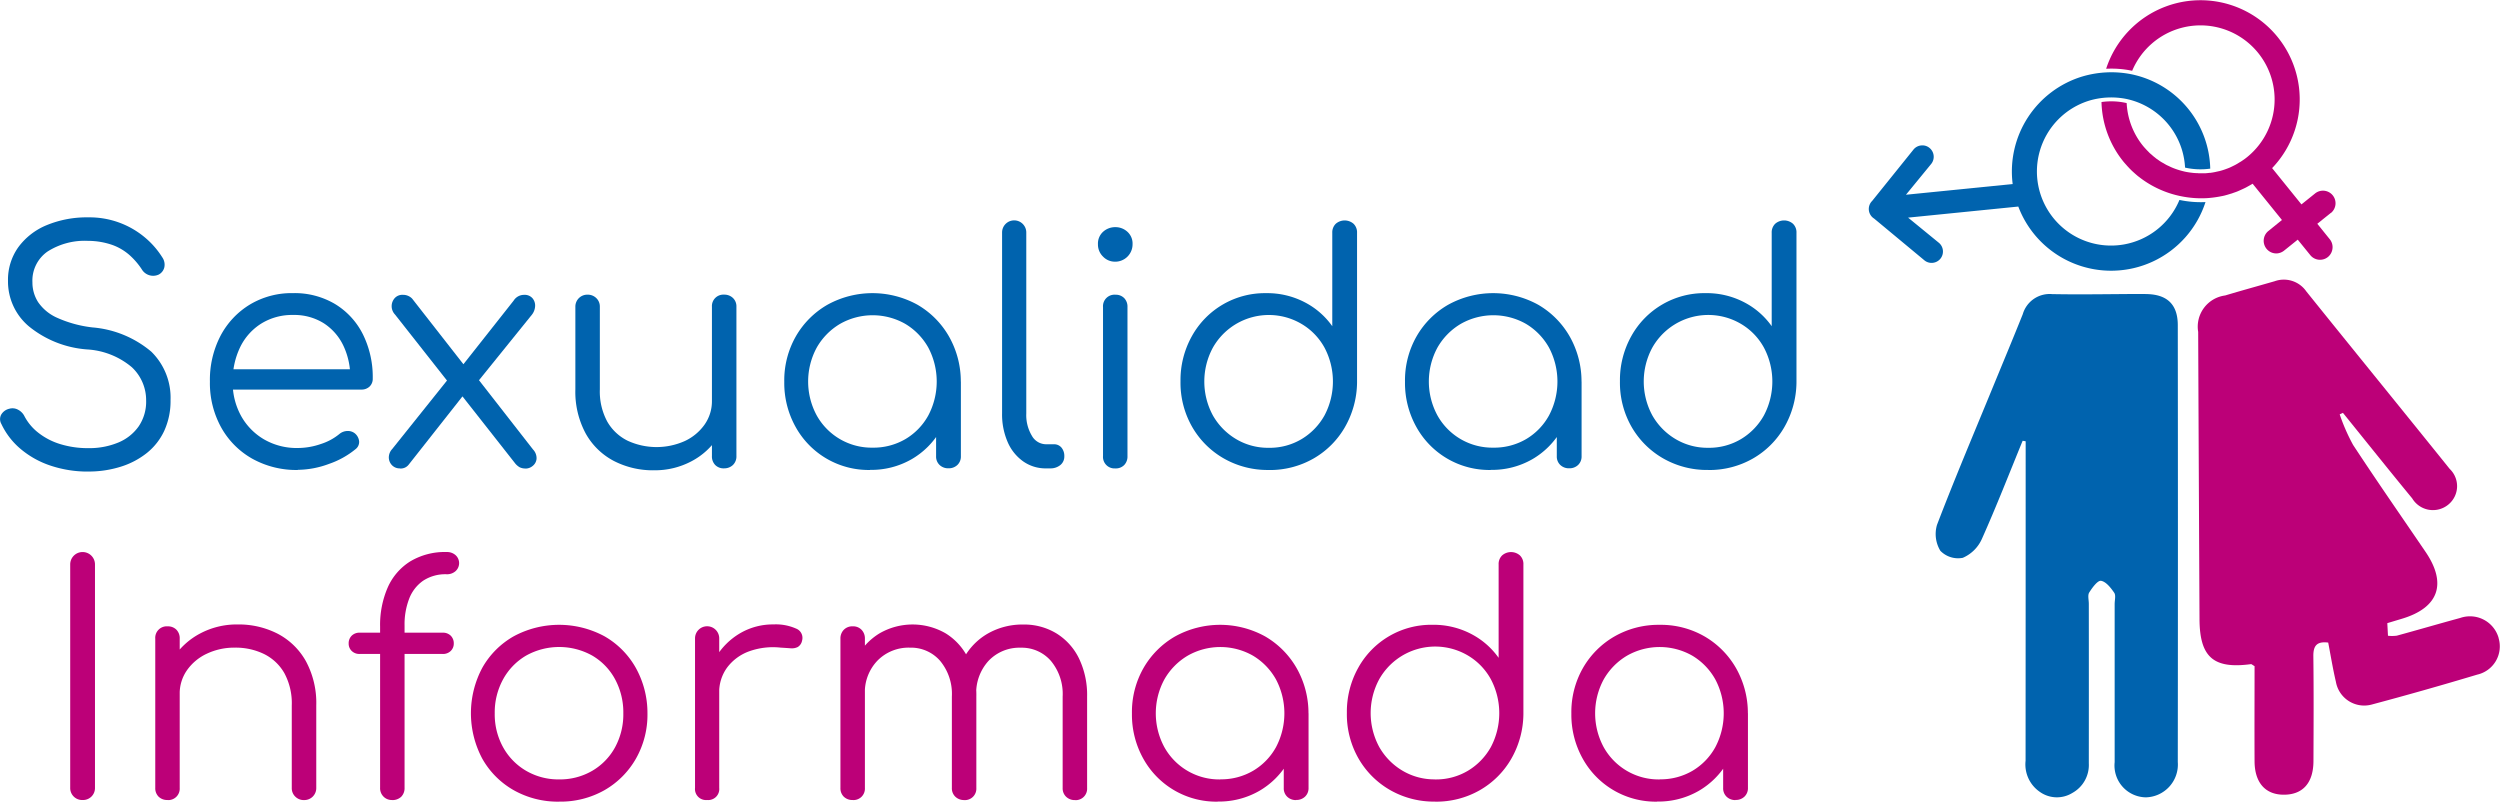
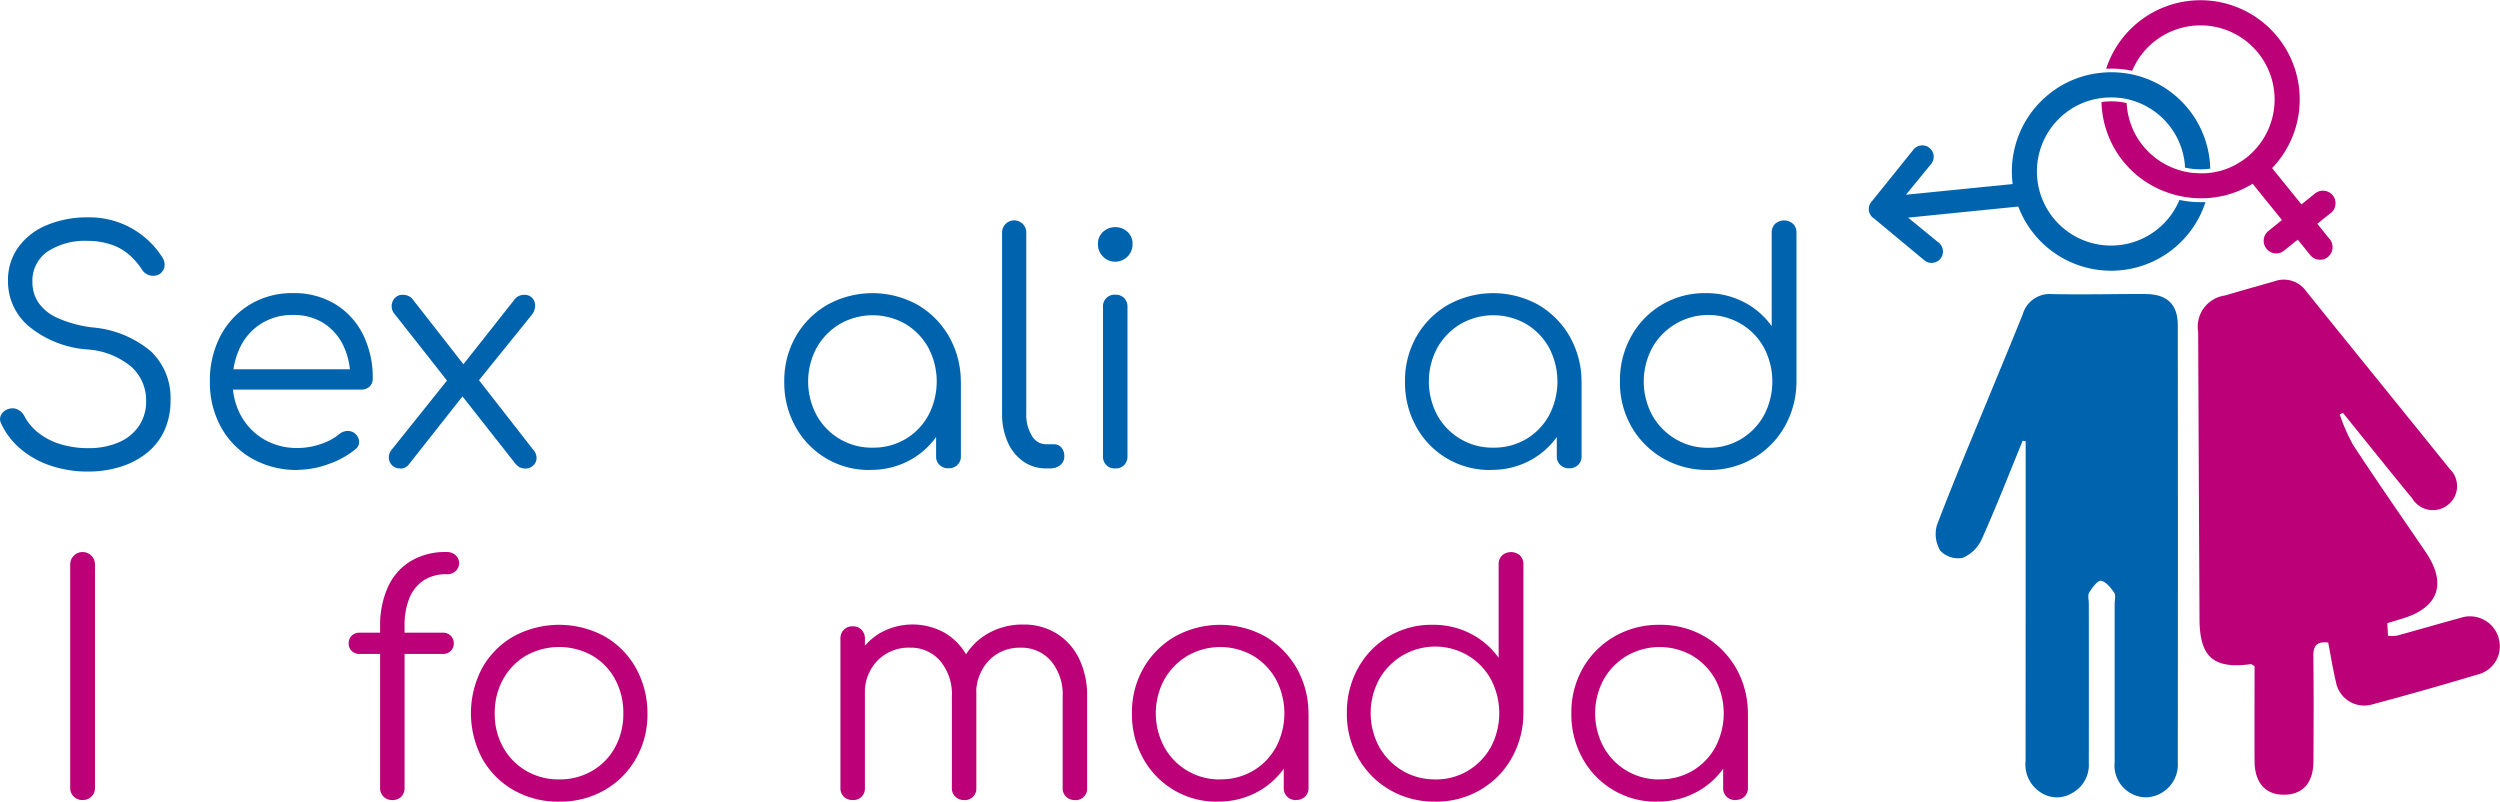
<svg xmlns="http://www.w3.org/2000/svg" width="165.296" height="53" viewBox="0 0 165.296 53">
  <path d="M479.294,237.551l-.9.723.826,1.024a.828.828,0,0,1,.184.522.844.844,0,0,1-.308.651.83.83,0,0,1-1.169-.129l-.826-1.019-.9.723a.841.841,0,0,1-.522.189.835.835,0,0,1-.522-1.482l.9-.728-1.939-2.4c-.116.073-.231.133-.351.2-.03.017-.06.034-.094.052-.082.043-.167.081-.253.12l-.257.116c-.1.043-.21.081-.313.115a1.608,1.608,0,0,1-.193.064c-.133.043-.27.082-.4.116-.03.009-.06.013-.09.021l-.266.051a7.443,7.443,0,0,1-.822.1,6.705,6.705,0,0,1-1.7-.129,6.619,6.619,0,0,1-2.714-1.229c-.03-.026-.06-.047-.09-.069a.253.253,0,0,1-.039-.03c-.1-.082-.2-.171-.3-.261-.056-.051-.111-.1-.163-.154-.073-.068-.137-.141-.206-.214-.021-.021-.043-.047-.064-.068a.465.465,0,0,0-.06-.069c-.055-.064-.116-.129-.167-.193a6.523,6.523,0,0,1-1.451-3.939,4.52,4.52,0,0,1,1.665.069,4.877,4.877,0,0,0,1.079,2.826c.081.1.171.193.257.287.051.051.1.1.15.154s.128.116.193.171a1.724,1.724,0,0,0,.167.141.619.619,0,0,0,.06.047.576.576,0,0,0,.055.047l.077.051c.06.043.124.09.189.133s.12.073.184.107.141.086.214.124c.051.026.107.052.158.073.085.043.171.085.261.12a.3.3,0,0,0,.03.013,5.254,5.254,0,0,0,.8.244c.12.026.24.043.36.06a.392.392,0,0,1,.073.009c.107.013.214.021.325.025.039,0,.081,0,.12.009.1,0,.2,0,.3,0,.047,0,.1,0,.15,0,.094-.008.188-.017.283-.03a.209.209,0,0,0,.051,0c.039,0,.077-.013.116-.017.09-.013.175-.03.265-.051l.176-.039s0,0,.008,0c.086-.021.167-.043.248-.069.065-.021.133-.043.2-.068s.155-.056.227-.086.141-.064.214-.1.133-.064.2-.1.154-.086.226-.133.12-.068.176-.107l.038-.026a3.646,3.646,0,0,0,.334-.244,4.9,4.9,0,1,0-7.6-5.707,6.633,6.633,0,0,0-1.721-.133,6.56,6.56,0,1,1,10.974,6.568l1.939,2.4.9-.723a.831.831,0,1,1,1.045,1.293" transform="translate(-325.178 -223.478)" fill="#bc0078" />
  <path d="M443.182,245.49a6.559,6.559,0,0,1-12.375.291l-7.287.732,2.047,1.674a.752.752,0,0,1-.95,1.165l-3.34-2.774a.749.749,0,0,1-.146-1.156l.013-.013,2.736-3.4a.744.744,0,0,1,.51-.269.73.73,0,0,1,.548.167.754.754,0,0,1,.108,1.058L423.379,245l7.056-.706a6.565,6.565,0,0,1,4.62-7.117,6.759,6.759,0,0,1,3.194-.15,6.534,6.534,0,0,1,5.249,6.247,4.634,4.634,0,0,1-1.665-.068,4.961,4.961,0,0,0-.2-1.156,4.9,4.9,0,0,0-3.678-3.383,5.108,5.108,0,0,0-2.423.1,4.9,4.9,0,1,0,5.93,6.577,6.8,6.8,0,0,0,1.717.141" transform="translate(-297.36 -232.124)" fill="#0063ae" />
  <path d="M501.956,299.122a1.969,1.969,0,0,0-2.545-1.333c-1.4.381-2.79.788-4.188,1.17a2.426,2.426,0,0,1-.586.006c-.016-.3-.03-.569-.044-.834l.968-.291c2.437-.731,2.993-2.321,1.554-4.431-1.6-2.349-3.225-4.686-4.785-7.062a12.66,12.66,0,0,1-.885-2.02l.214-.1c1.525,1.886,3.037,3.782,4.579,5.654a1.6,1.6,0,0,0,2.395.407,1.574,1.574,0,0,0,.085-2.355c-3.152-3.92-6.33-7.818-9.482-11.738a1.807,1.807,0,0,0-2.094-.67c-1.09.314-2.183.615-3.27.941a2.081,2.081,0,0,0-1.784,2.408q.04,9.5.088,19c.014,2.512.93,3.3,3.4,2.968.048-.006.1.056.24.132,0,2.071-.011,4.187,0,6.3.01,1.4.709,2.19,1.906,2.2,1.271.013,1.981-.765,1.988-2.217.01-2.312.021-4.624-.007-6.935-.009-.692.223-1,.982-.906.168.869.307,1.736.508,2.588a1.9,1.9,0,0,0,2.349,1.515q3.514-.938,7-1.985a1.914,1.914,0,0,0,1.409-2.415" transform="translate(-336.748 -256.93)" fill="#bc0078" />
  <path d="M447.21,278.073c-2.058,0-4.117.049-6.175.009a1.85,1.85,0,0,0-1.94,1.326c-.668,1.668-1.361,3.325-2.044,4.987-1.221,2.974-2.477,5.935-3.625,8.937a2.133,2.133,0,0,0,.221,1.724,1.636,1.636,0,0,0,1.48.463,2.446,2.446,0,0,0,1.259-1.24c.959-2.142,1.811-4.332,2.7-6.5l.2.033v.893q0,10.118-.006,20.235a2.2,2.2,0,0,0,.937,2.05,1.948,1.948,0,0,0,2.151.077,2.113,2.113,0,0,0,1.093-1.966q.006-5.273,0-10.545c0-.253-.086-.563.028-.747.2-.318.56-.808.779-.771.331.055.649.463.873.79.119.174.029.492.029.746q0,5.225,0,10.45a2.105,2.105,0,0,0,2.065,2.331,2.17,2.17,0,0,0,2.109-2.335q.017-14.44,0-28.88c0-1.391-.719-2.059-2.138-2.061" transform="translate(-305.352 -258.636)" fill="#0063ae" />
  <path d="M79.7,280.639a7.69,7.69,0,0,1-2.488-.388,5.99,5.99,0,0,1-1.984-1.1,4.855,4.855,0,0,1-1.281-1.658.631.631,0,0,1-.011-.619.832.832,0,0,1,.535-.388.761.761,0,0,1,.577.063.973.973,0,0,1,.43.441,3.378,3.378,0,0,0,.924,1.092,4.429,4.429,0,0,0,1.449.745,6.151,6.151,0,0,0,1.847.263,4.978,4.978,0,0,0,1.973-.368,3.087,3.087,0,0,0,1.354-1.071,2.9,2.9,0,0,0,.493-1.711,2.977,2.977,0,0,0-.945-2.2,5.038,5.038,0,0,0-2.96-1.176,6.877,6.877,0,0,1-3.842-1.522,3.873,3.873,0,0,1-1.386-3.012,3.7,3.7,0,0,1,.682-2.225,4.393,4.393,0,0,1,1.879-1.459,6.913,6.913,0,0,1,2.75-.514,5.69,5.69,0,0,1,3.747,1.333,5.574,5.574,0,0,1,1.144,1.312.844.844,0,0,1,.136.651.729.729,0,0,1-.367.483.876.876,0,0,1-1.134-.357,4.777,4.777,0,0,0-.787-.914,3.515,3.515,0,0,0-1.144-.682,4.935,4.935,0,0,0-1.617-.273,4.573,4.573,0,0,0-2.666.7A2.34,2.34,0,0,0,76,268.127a2.408,2.408,0,0,0,.378,1.312,2.988,2.988,0,0,0,1.249,1.029,7.89,7.89,0,0,0,2.341.64,6.9,6.9,0,0,1,3.894,1.606,4.256,4.256,0,0,1,1.27,3.2,4.734,4.734,0,0,1-.409,2.015,4.078,4.078,0,0,1-1.155,1.48,5.308,5.308,0,0,1-1.742.913,7.044,7.044,0,0,1-2.131.315" transform="translate(-73.856 -249.46)" fill="#0063ae" />
  <path d="M118.655,289.609a5.991,5.991,0,0,1-3.013-.745,5.357,5.357,0,0,1-2.057-2.068,6.05,6.05,0,0,1-.745-3.023,6.316,6.316,0,0,1,.7-3.033,5.306,5.306,0,0,1,1.942-2.068,5.369,5.369,0,0,1,2.855-.756,5.233,5.233,0,0,1,2.782.724,4.9,4.9,0,0,1,1.837,2,6.356,6.356,0,0,1,.65,2.918.7.7,0,0,1-.21.535.759.759,0,0,1-.546.2h-8.922v-1.344h9.09l-.9.651a4.8,4.8,0,0,0-.441-2.183,3.6,3.6,0,0,0-1.312-1.511,3.669,3.669,0,0,0-2.026-.546,3.862,3.862,0,0,0-2.1.567,3.786,3.786,0,0,0-1.4,1.564,5.07,5.07,0,0,0-.493,2.277,4.535,4.535,0,0,0,.556,2.268,4.1,4.1,0,0,0,1.522,1.553,4.311,4.311,0,0,0,2.225.567,4.659,4.659,0,0,0,1.522-.263,3.689,3.689,0,0,0,1.228-.661.856.856,0,0,1,.525-.2.737.737,0,0,1,.5.157.781.781,0,0,1,.283.546.6.6,0,0,1-.241.5,5.692,5.692,0,0,1-1.763.976,6.02,6.02,0,0,1-2.057.388" transform="translate(-98.961 -258.535)" fill="#0063ae" />
  <path d="M146.811,289.694a.7.7,0,0,1-.535-.21.746.746,0,0,1-.21-.5.822.822,0,0,1,.221-.567l3.863-4.828.9,1.2-3.673,4.661a.665.665,0,0,1-.567.252m8.313,0a.865.865,0,0,1-.409-.084,1.1,1.1,0,0,1-.325-.294l-3.632-4.618-.629-.546-3.653-4.64a.8.8,0,0,1-.021-1.081.679.679,0,0,1,.546-.22.829.829,0,0,1,.609.252l3.527,4.513.566.462,3.9,5a.827.827,0,0,1,.231.63.677.677,0,0,1-.263.462.736.736,0,0,1-.451.168m-3.4-5.458-1.029-1.05,3.632-4.6a.81.81,0,0,1,.693-.378.678.678,0,0,1,.546.22.738.738,0,0,1,.178.525.992.992,0,0,1-.22.577Z" transform="translate(-120.358 -258.725)" fill="#0063ae" />
-   <path d="M185.915,289.82a5.63,5.63,0,0,1-2.666-.62,4.546,4.546,0,0,1-1.858-1.816,5.806,5.806,0,0,1-.682-2.918v-5.458a.788.788,0,0,1,.8-.8.8.8,0,0,1,.588.231.771.771,0,0,1,.231.567v5.458a4.179,4.179,0,0,0,.493,2.141,3.151,3.151,0,0,0,1.344,1.26,4.567,4.567,0,0,0,3.779.021,3.306,3.306,0,0,0,1.312-1.092,2.686,2.686,0,0,0,.483-1.575h1.155a4.683,4.683,0,0,1-2.5,4,5.148,5.148,0,0,1-2.477.6m4.619-.126a.782.782,0,0,1-.577-.22.81.81,0,0,1-.22-.6v-9.867a.756.756,0,0,1,.8-.8.817.817,0,0,1,.588.22.762.762,0,0,1,.231.577v9.867a.789.789,0,0,1-.231.6.818.818,0,0,1-.588.22" transform="translate(-142.667 -258.725)" fill="#0063ae" />
  <path d="M225.176,289.609a5.514,5.514,0,0,1-4.923-2.855,5.967,5.967,0,0,1-.745-2.981,5.873,5.873,0,0,1,.766-3,5.65,5.65,0,0,1,2.089-2.089,6.163,6.163,0,0,1,5.952,0,5.672,5.672,0,0,1,2.078,2.089,6.034,6.034,0,0,1,.788,3l-.651.5a5.3,5.3,0,0,1-.7,2.719,5.208,5.208,0,0,1-1.91,1.91,5.338,5.338,0,0,1-2.74.7m.167-1.469a4.178,4.178,0,0,0,2.173-.567,4.115,4.115,0,0,0,1.512-1.564,4.8,4.8,0,0,0,0-4.482,4.219,4.219,0,0,0-1.512-1.564,4.359,4.359,0,0,0-4.335,0,4.268,4.268,0,0,0-1.532,1.564,4.713,4.713,0,0,0,0,4.482,4.153,4.153,0,0,0,3.694,2.131m5.018,1.365a.817.817,0,0,1-.588-.22.76.76,0,0,1-.231-.577v-3.59l.4-1.658,1.239.315v4.933a.764.764,0,0,1-.231.577.818.818,0,0,1-.588.22" transform="translate(-167.653 -258.535)" fill="#0063ae" />
  <path d="M262.854,280.808a2.56,2.56,0,0,1-1.5-.462,3.033,3.033,0,0,1-1.029-1.281,4.574,4.574,0,0,1-.368-1.89V265.21a.8.8,0,1,1,1.6,0v11.966a2.656,2.656,0,0,0,.367,1.47,1.084,1.084,0,0,0,.934.567h.525a.631.631,0,0,1,.5.22.857.857,0,0,1,.189.577.718.718,0,0,1-.262.577,1.027,1.027,0,0,1-.682.22Z" transform="translate(-193.701 -249.839)" fill="#0063ae" />
  <path d="M278.9,267.939a1.087,1.087,0,0,1-.8-.336,1.111,1.111,0,0,1-.336-.818,1.047,1.047,0,0,1,.346-.829,1.186,1.186,0,0,1,.808-.3,1.159,1.159,0,0,1,.787.3,1.047,1.047,0,0,1,.347.829,1.148,1.148,0,0,1-1.155,1.155m.021,13.667a.761.761,0,0,1-.819-.819v-9.846a.761.761,0,0,1,.819-.819.78.78,0,0,1,.577.22.807.807,0,0,1,.221.6v9.846a.809.809,0,0,1-.221.6.781.781,0,0,1-.577.22" transform="translate(-205.169 -250.637)" fill="#0063ae" />
-   <path d="M298.931,280.913a5.838,5.838,0,0,1-2.981-.766,5.641,5.641,0,0,1-2.089-2.089,5.876,5.876,0,0,1-.767-3,5.964,5.964,0,0,1,.746-2.981,5.515,5.515,0,0,1,4.923-2.855,5.359,5.359,0,0,1,2.54.6,5.086,5.086,0,0,1,1.826,1.585v-6.172a.791.791,0,0,1,.231-.6.895.895,0,0,1,1.176,0,.789.789,0,0,1,.231.6v9.909a6.055,6.055,0,0,1-.809,2.949,5.611,5.611,0,0,1-2.078,2.068,5.8,5.8,0,0,1-2.949.755m0-1.469a4.115,4.115,0,0,0,2.172-.577,4.211,4.211,0,0,0,1.512-1.564,4.791,4.791,0,0,0,0-4.482,4.113,4.113,0,0,0-1.512-1.564,4.252,4.252,0,0,0-5.868,1.564,4.714,4.714,0,0,0,0,4.482,4.267,4.267,0,0,0,1.533,1.564,4.127,4.127,0,0,0,2.162.577" transform="translate(-215.041 -249.839)" fill="#0063ae" />
  <path d="M340.452,289.609a5.513,5.513,0,0,1-4.923-2.855,5.971,5.971,0,0,1-.745-2.981,5.877,5.877,0,0,1,.766-3,5.649,5.649,0,0,1,2.089-2.089,6.162,6.162,0,0,1,5.952,0,5.676,5.676,0,0,1,2.078,2.089,6.038,6.038,0,0,1,.787,3l-.651.5a5.3,5.3,0,0,1-.7,2.719,5.209,5.209,0,0,1-1.91,1.91,5.338,5.338,0,0,1-2.74.7m.168-1.469a4.179,4.179,0,0,0,2.173-.567,4.117,4.117,0,0,0,1.511-1.564,4.793,4.793,0,0,0,0-4.482,4.22,4.22,0,0,0-1.511-1.564,4.359,4.359,0,0,0-4.335,0,4.268,4.268,0,0,0-1.533,1.564,4.714,4.714,0,0,0,0,4.482,4.154,4.154,0,0,0,3.695,2.131m5.017,1.365a.817.817,0,0,1-.588-.22.761.761,0,0,1-.231-.577v-3.59l.4-1.658,1.239.315v4.933a.762.762,0,0,1-.231.577.818.818,0,0,1-.588.22" transform="translate(-241.888 -258.535)" fill="#0063ae" />
  <path d="M380.539,280.912a5.837,5.837,0,0,1-2.981-.766,5.641,5.641,0,0,1-2.089-2.089,5.877,5.877,0,0,1-.766-3,5.965,5.965,0,0,1,.745-2.981,5.515,5.515,0,0,1,4.923-2.855,5.359,5.359,0,0,1,2.54.6,5.086,5.086,0,0,1,1.826,1.585v-6.172a.79.79,0,0,1,.231-.6.895.895,0,0,1,1.176,0,.788.788,0,0,1,.231.6v9.909a6.054,6.054,0,0,1-.809,2.949,5.612,5.612,0,0,1-2.078,2.068,5.8,5.8,0,0,1-2.949.755m0-1.469a4.116,4.116,0,0,0,2.173-.578,4.211,4.211,0,0,0,1.511-1.564,4.79,4.79,0,0,0,0-4.482,4.113,4.113,0,0,0-1.511-1.564,4.252,4.252,0,0,0-5.868,1.564,4.713,4.713,0,0,0,0,4.482,4.266,4.266,0,0,0,1.533,1.564,4.128,4.128,0,0,0,2.162.578" transform="translate(-267.595 -249.839)" fill="#0063ae" />
  <path d="M87.714,342.395a.791.791,0,0,1-.819-.819V326.818a.819.819,0,1,1,1.638,0v14.758a.791.791,0,0,1-.819.819" transform="translate(-82.253 -289.499)" fill="#bc0078" />
-   <path d="M103.517,351.053a.808.808,0,0,1-.6-.22.781.781,0,0,1-.221-.577v-9.867a.761.761,0,0,1,.819-.818.781.781,0,0,1,.577.22.807.807,0,0,1,.22.6v9.867a.756.756,0,0,1-.8.8m9.027,0a.794.794,0,0,1-.587-.231.768.768,0,0,1-.231-.567V344.8a4.182,4.182,0,0,0-.493-2.141,3.153,3.153,0,0,0-1.343-1.26,4.281,4.281,0,0,0-1.921-.42,4.235,4.235,0,0,0-1.858.4,3.308,3.308,0,0,0-1.312,1.092,2.684,2.684,0,0,0-.483,1.574H103.16a4.529,4.529,0,0,1,.713-2.362,4.787,4.787,0,0,1,1.785-1.637,5.147,5.147,0,0,1,2.477-.6,5.636,5.636,0,0,1,2.666.619,4.551,4.551,0,0,1,1.858,1.816,5.808,5.808,0,0,1,.682,2.918v5.458a.789.789,0,0,1-.8.8" transform="translate(-92.43 -298.158)" fill="#bc0078" />
  <path d="M139.342,332.738a.723.723,0,0,1-.535-.2.669.669,0,0,1-.2-.493.7.7,0,0,1,.2-.514.724.724,0,0,1,.535-.2h5.48a.724.724,0,0,1,.535.2.7.7,0,0,1,.2.514.669.669,0,0,1-.2.493.723.723,0,0,1-.535.2Zm2.12,9.657a.764.764,0,0,1-.545-.22.786.786,0,0,1-.231-.6V330.932a6.2,6.2,0,0,1,.5-2.582,3.88,3.88,0,0,1,1.491-1.732,4.455,4.455,0,0,1,2.414-.62.843.843,0,0,1,.588.21.712.712,0,0,1,0,1.05.84.84,0,0,1-.588.21,2.68,2.68,0,0,0-1.564.43,2.566,2.566,0,0,0-.924,1.2,4.72,4.72,0,0,0-.3,1.753v10.727a.81.81,0,0,1-.22.6.839.839,0,0,1-.619.22" transform="translate(-115.554 -289.499)" fill="#bc0078" />
  <path d="M167.145,351.2a5.941,5.941,0,0,1-3-.755,5.494,5.494,0,0,1-2.078-2.078,6.381,6.381,0,0,1,0-6.025,5.493,5.493,0,0,1,2.078-2.078,6.318,6.318,0,0,1,5.993,0,5.511,5.511,0,0,1,2.068,2.078,6.141,6.141,0,0,1,.777,3.023,5.876,5.876,0,0,1-.767,3,5.59,5.59,0,0,1-2.078,2.078,5.884,5.884,0,0,1-2.991.755m0-1.469a4.236,4.236,0,0,0,2.183-.567,4.032,4.032,0,0,0,1.511-1.554,4.565,4.565,0,0,0,.546-2.246,4.628,4.628,0,0,0-.546-2.257,4.018,4.018,0,0,0-1.511-1.564,4.492,4.492,0,0,0-4.367,0,4.087,4.087,0,0,0-1.522,1.564,4.553,4.553,0,0,0-.556,2.257,4.491,4.491,0,0,0,.556,2.246,4.1,4.1,0,0,0,1.522,1.554,4.233,4.233,0,0,0,2.183.567" transform="translate(-130.174 -298.196)" fill="#bc0078" />
-   <path d="M203.736,351.052a.729.729,0,0,1-.8-.8v-9.887a.8.8,0,1,1,1.6,0v9.887a.729.729,0,0,1-.8.8m-.126-7.075a4.9,4.9,0,0,1,.682-2.33,4.582,4.582,0,0,1,1.616-1.616,4.277,4.277,0,0,1,2.215-.588,3.292,3.292,0,0,1,1.49.273.659.659,0,0,1,.4.8.626.626,0,0,1-.284.42.881.881,0,0,1-.483.084c-.189-.014-.4-.028-.64-.042a4.669,4.669,0,0,0-2.089.242,3.165,3.165,0,0,0-1.448,1.06,2.753,2.753,0,0,0-.535,1.7Z" transform="translate(-156.982 -298.157)" fill="#bc0078" />
  <path d="M230.763,351.053a.808.808,0,0,1-.6-.22.779.779,0,0,1-.221-.577v-9.867a.816.816,0,0,1,.221-.588.786.786,0,0,1,.6-.231.76.76,0,0,1,.577.231.815.815,0,0,1,.22.588v9.867a.756.756,0,0,1-.8.8m7.369,0a.816.816,0,0,1-.588-.22.761.761,0,0,1-.231-.577v-6.046a3.418,3.418,0,0,0-.777-2.361,2.551,2.551,0,0,0-1.994-.872,2.88,2.88,0,0,0-2.141.85,3.016,3.016,0,0,0-.84,2.215h-1.155a5.337,5.337,0,0,1,.6-2.382,4.159,4.159,0,0,1,1.522-1.627,4.368,4.368,0,0,1,4.377,0,3.994,3.994,0,0,1,1.491,1.658,5.571,5.571,0,0,1,.535,2.519v6.046a.756.756,0,0,1-.8.8m7.326,0a.818.818,0,0,1-.588-.22.762.762,0,0,1-.231-.577v-6.046a3.42,3.42,0,0,0-.777-2.361,2.552,2.552,0,0,0-1.994-.872,2.811,2.811,0,0,0-2.131.872,3.151,3.151,0,0,0-.809,2.319h-1.448a5.225,5.225,0,0,1,.609-2.477,4.182,4.182,0,0,1,1.617-1.658,4.611,4.611,0,0,1,2.33-.588,4.1,4.1,0,0,1,2.194.588,3.994,3.994,0,0,1,1.491,1.658,5.571,5.571,0,0,1,.535,2.519v6.046a.756.756,0,0,1-.8.8" transform="translate(-174.374 -298.158)" fill="#bc0078" />
  <path d="M289.744,351.2a5.514,5.514,0,0,1-4.923-2.855,5.967,5.967,0,0,1-.745-2.981,5.873,5.873,0,0,1,.766-3,5.648,5.648,0,0,1,2.089-2.089,6.163,6.163,0,0,1,5.952,0,5.674,5.674,0,0,1,2.078,2.089,6.034,6.034,0,0,1,.788,3l-.651.5a5.3,5.3,0,0,1-.7,2.719,5.209,5.209,0,0,1-1.91,1.91,5.337,5.337,0,0,1-2.739.7m.167-1.469a4.18,4.18,0,0,0,2.173-.567A4.115,4.115,0,0,0,293.6,347.6a4.8,4.8,0,0,0,0-4.482,4.219,4.219,0,0,0-1.512-1.564,4.359,4.359,0,0,0-4.335,0,4.271,4.271,0,0,0-1.533,1.564,4.716,4.716,0,0,0,0,4.482,4.154,4.154,0,0,0,3.695,2.131m5.018,1.365a.816.816,0,0,1-.588-.22.76.76,0,0,1-.231-.578V346.7l.4-1.658,1.239.315v4.933a.764.764,0,0,1-.231.578.819.819,0,0,1-.588.22" transform="translate(-209.234 -298.196)" fill="#bc0078" />
  <path d="M329.829,342.5a5.836,5.836,0,0,1-2.981-.766,5.641,5.641,0,0,1-2.089-2.089,5.873,5.873,0,0,1-.767-3,5.968,5.968,0,0,1,.745-2.981,5.514,5.514,0,0,1,4.923-2.855,5.361,5.361,0,0,1,2.54.6,5.1,5.1,0,0,1,1.826,1.585v-6.172a.788.788,0,0,1,.231-.6.894.894,0,0,1,1.176,0,.789.789,0,0,1,.231.6v9.909a6.062,6.062,0,0,1-.808,2.949,5.614,5.614,0,0,1-2.079,2.068,5.8,5.8,0,0,1-2.949.755m0-1.469a4.119,4.119,0,0,0,2.173-.577,4.219,4.219,0,0,0,1.512-1.564,4.8,4.8,0,0,0,0-4.482A4.121,4.121,0,0,0,332,332.843a4.251,4.251,0,0,0-5.868,1.564,4.711,4.711,0,0,0,0,4.482,4.266,4.266,0,0,0,1.533,1.564,4.128,4.128,0,0,0,2.162.577" transform="translate(-234.939 -289.499)" fill="#bc0078" />
  <path d="M371.35,351.2a5.514,5.514,0,0,1-4.923-2.855,5.965,5.965,0,0,1-.745-2.981,5.873,5.873,0,0,1,.766-3,5.646,5.646,0,0,1,2.088-2.089,5.838,5.838,0,0,1,2.981-.766,5.779,5.779,0,0,1,2.971.766,5.676,5.676,0,0,1,2.078,2.089,6.034,6.034,0,0,1,.787,3l-.65.5a5.3,5.3,0,0,1-.7,2.719,5.211,5.211,0,0,1-1.91,1.91,5.337,5.337,0,0,1-2.739.7m.168-1.469a4.177,4.177,0,0,0,2.173-.567A4.109,4.109,0,0,0,375.2,347.6a4.793,4.793,0,0,0,0-4.482,4.212,4.212,0,0,0-1.512-1.564,4.359,4.359,0,0,0-4.335,0,4.269,4.269,0,0,0-1.533,1.564,4.719,4.719,0,0,0,0,4.482,4.155,4.155,0,0,0,3.7,2.131m5.017,1.365a.817.817,0,0,1-.588-.22.761.761,0,0,1-.231-.578V346.7l.4-1.658,1.239.315v4.933a.762.762,0,0,1-.231.578.818.818,0,0,1-.588.22" transform="translate(-261.786 -298.196)" fill="#bc0078" />
</svg>